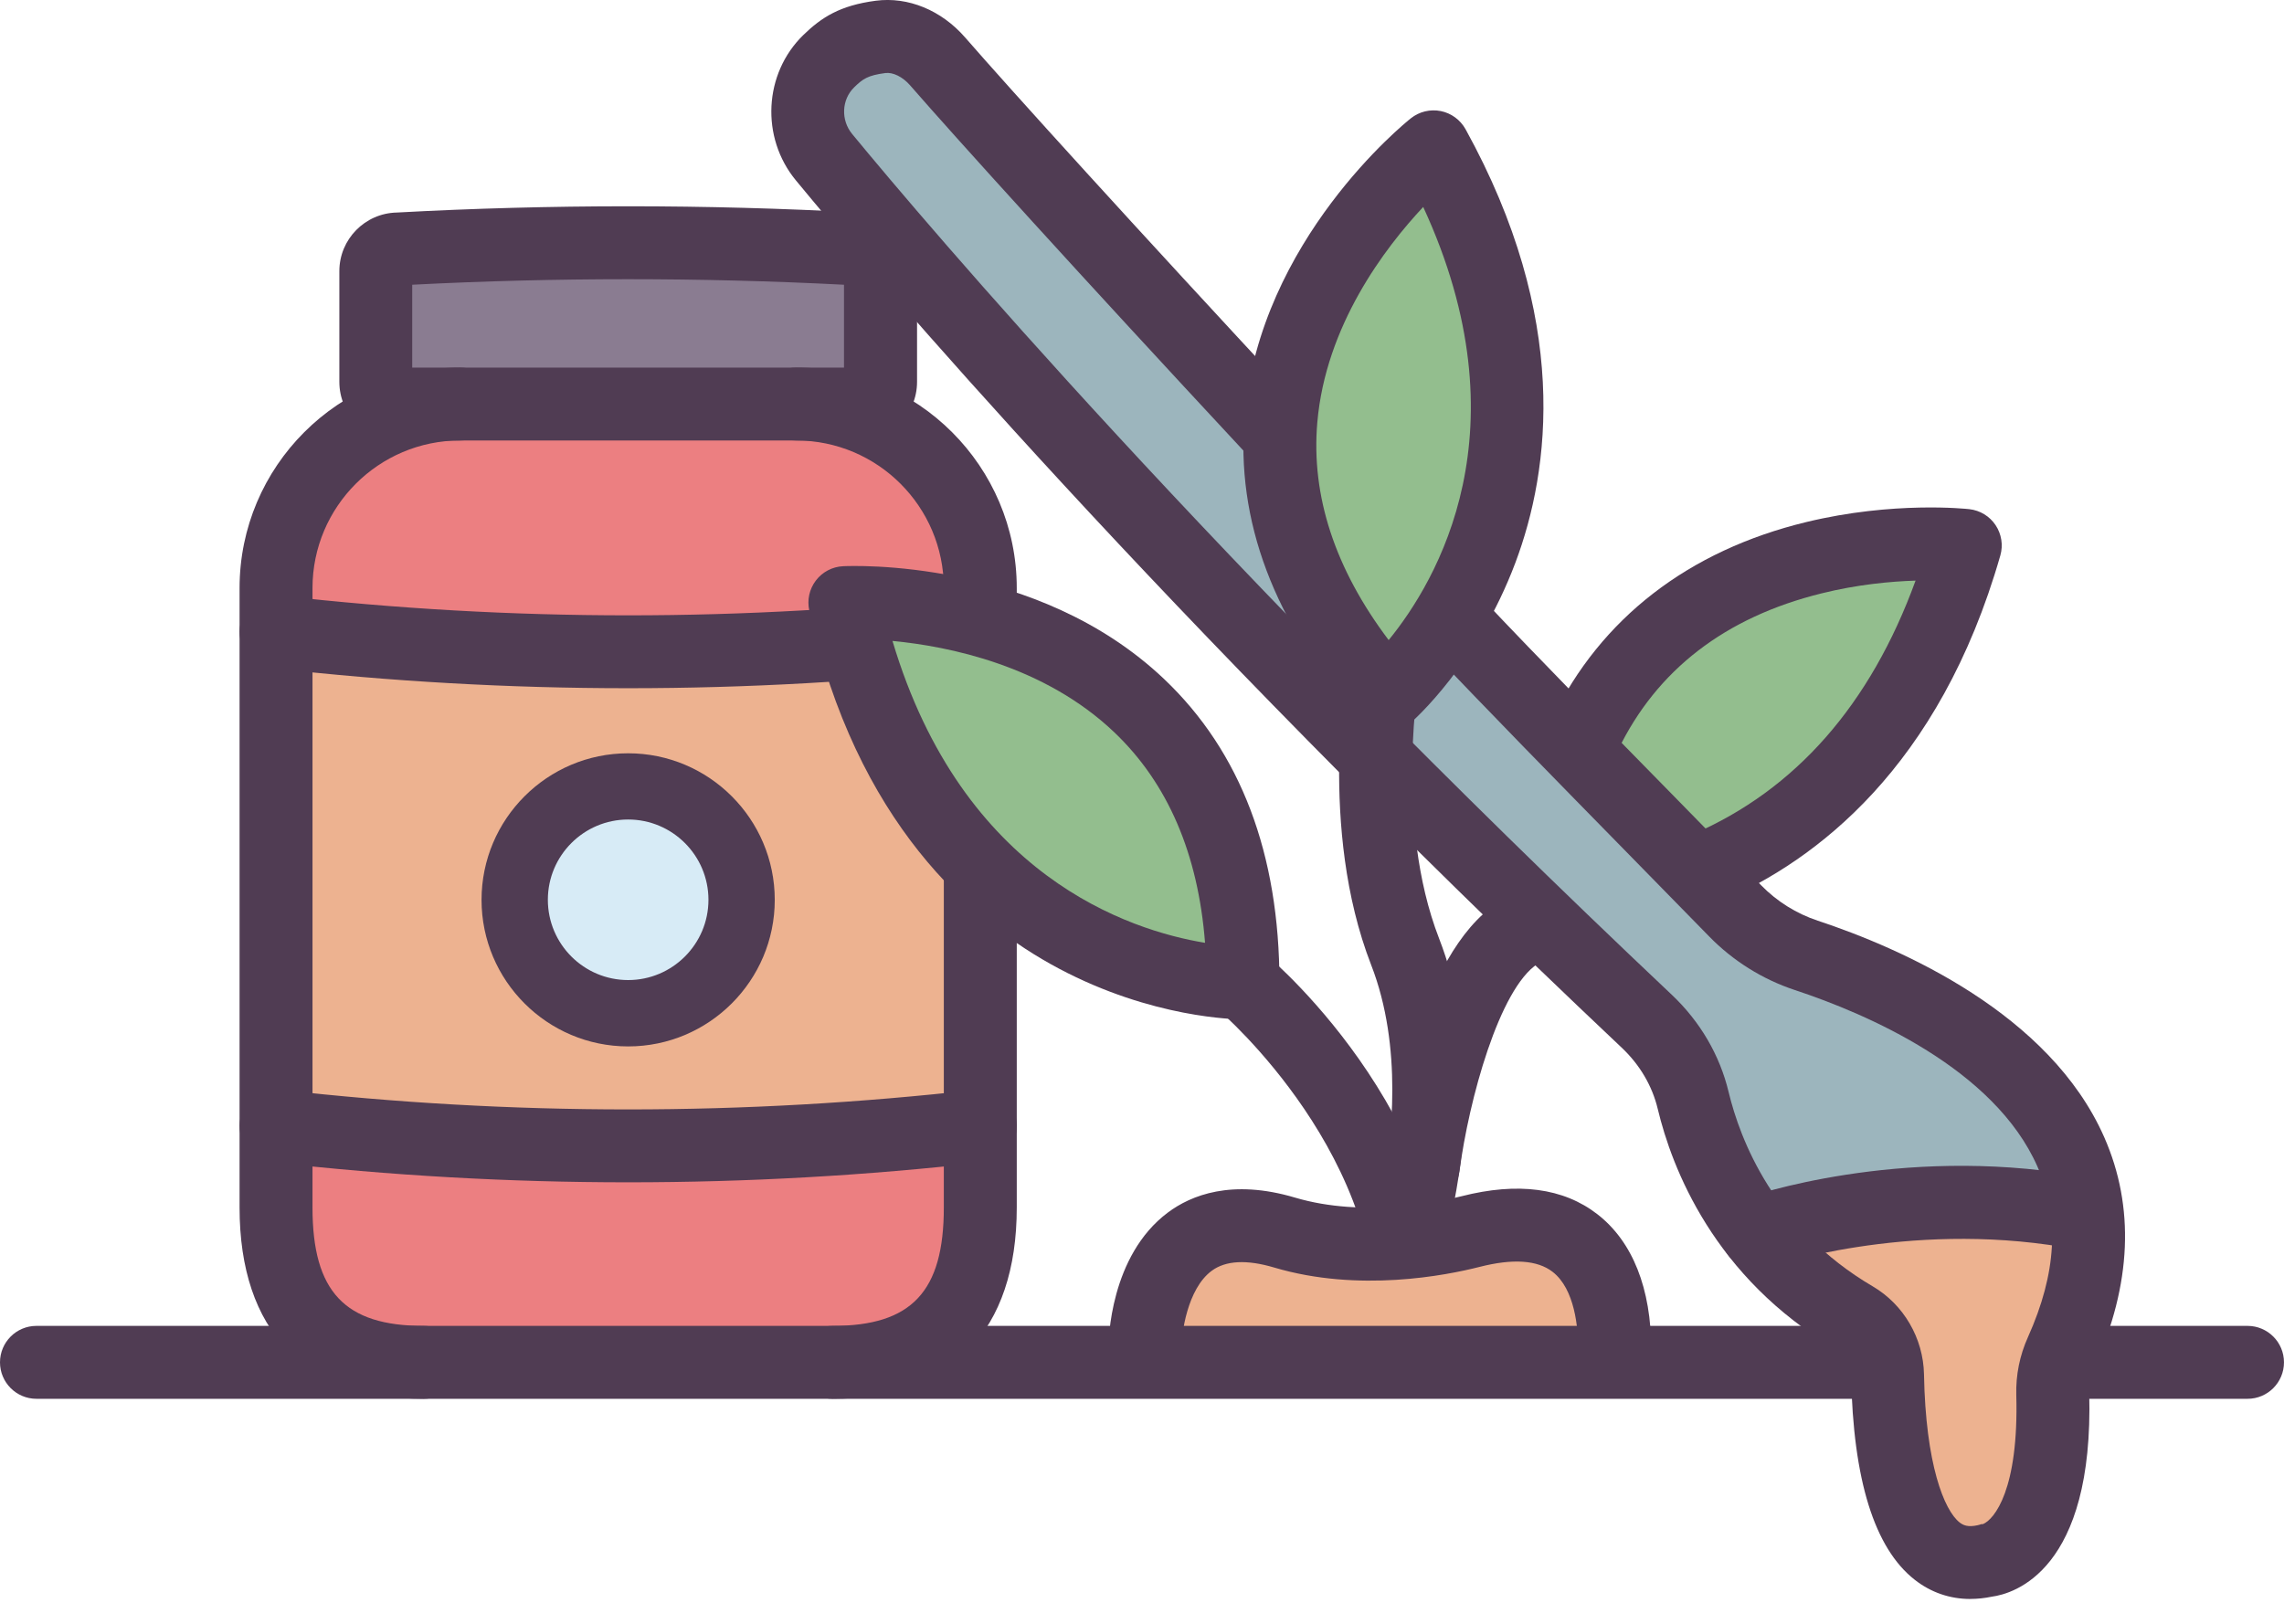
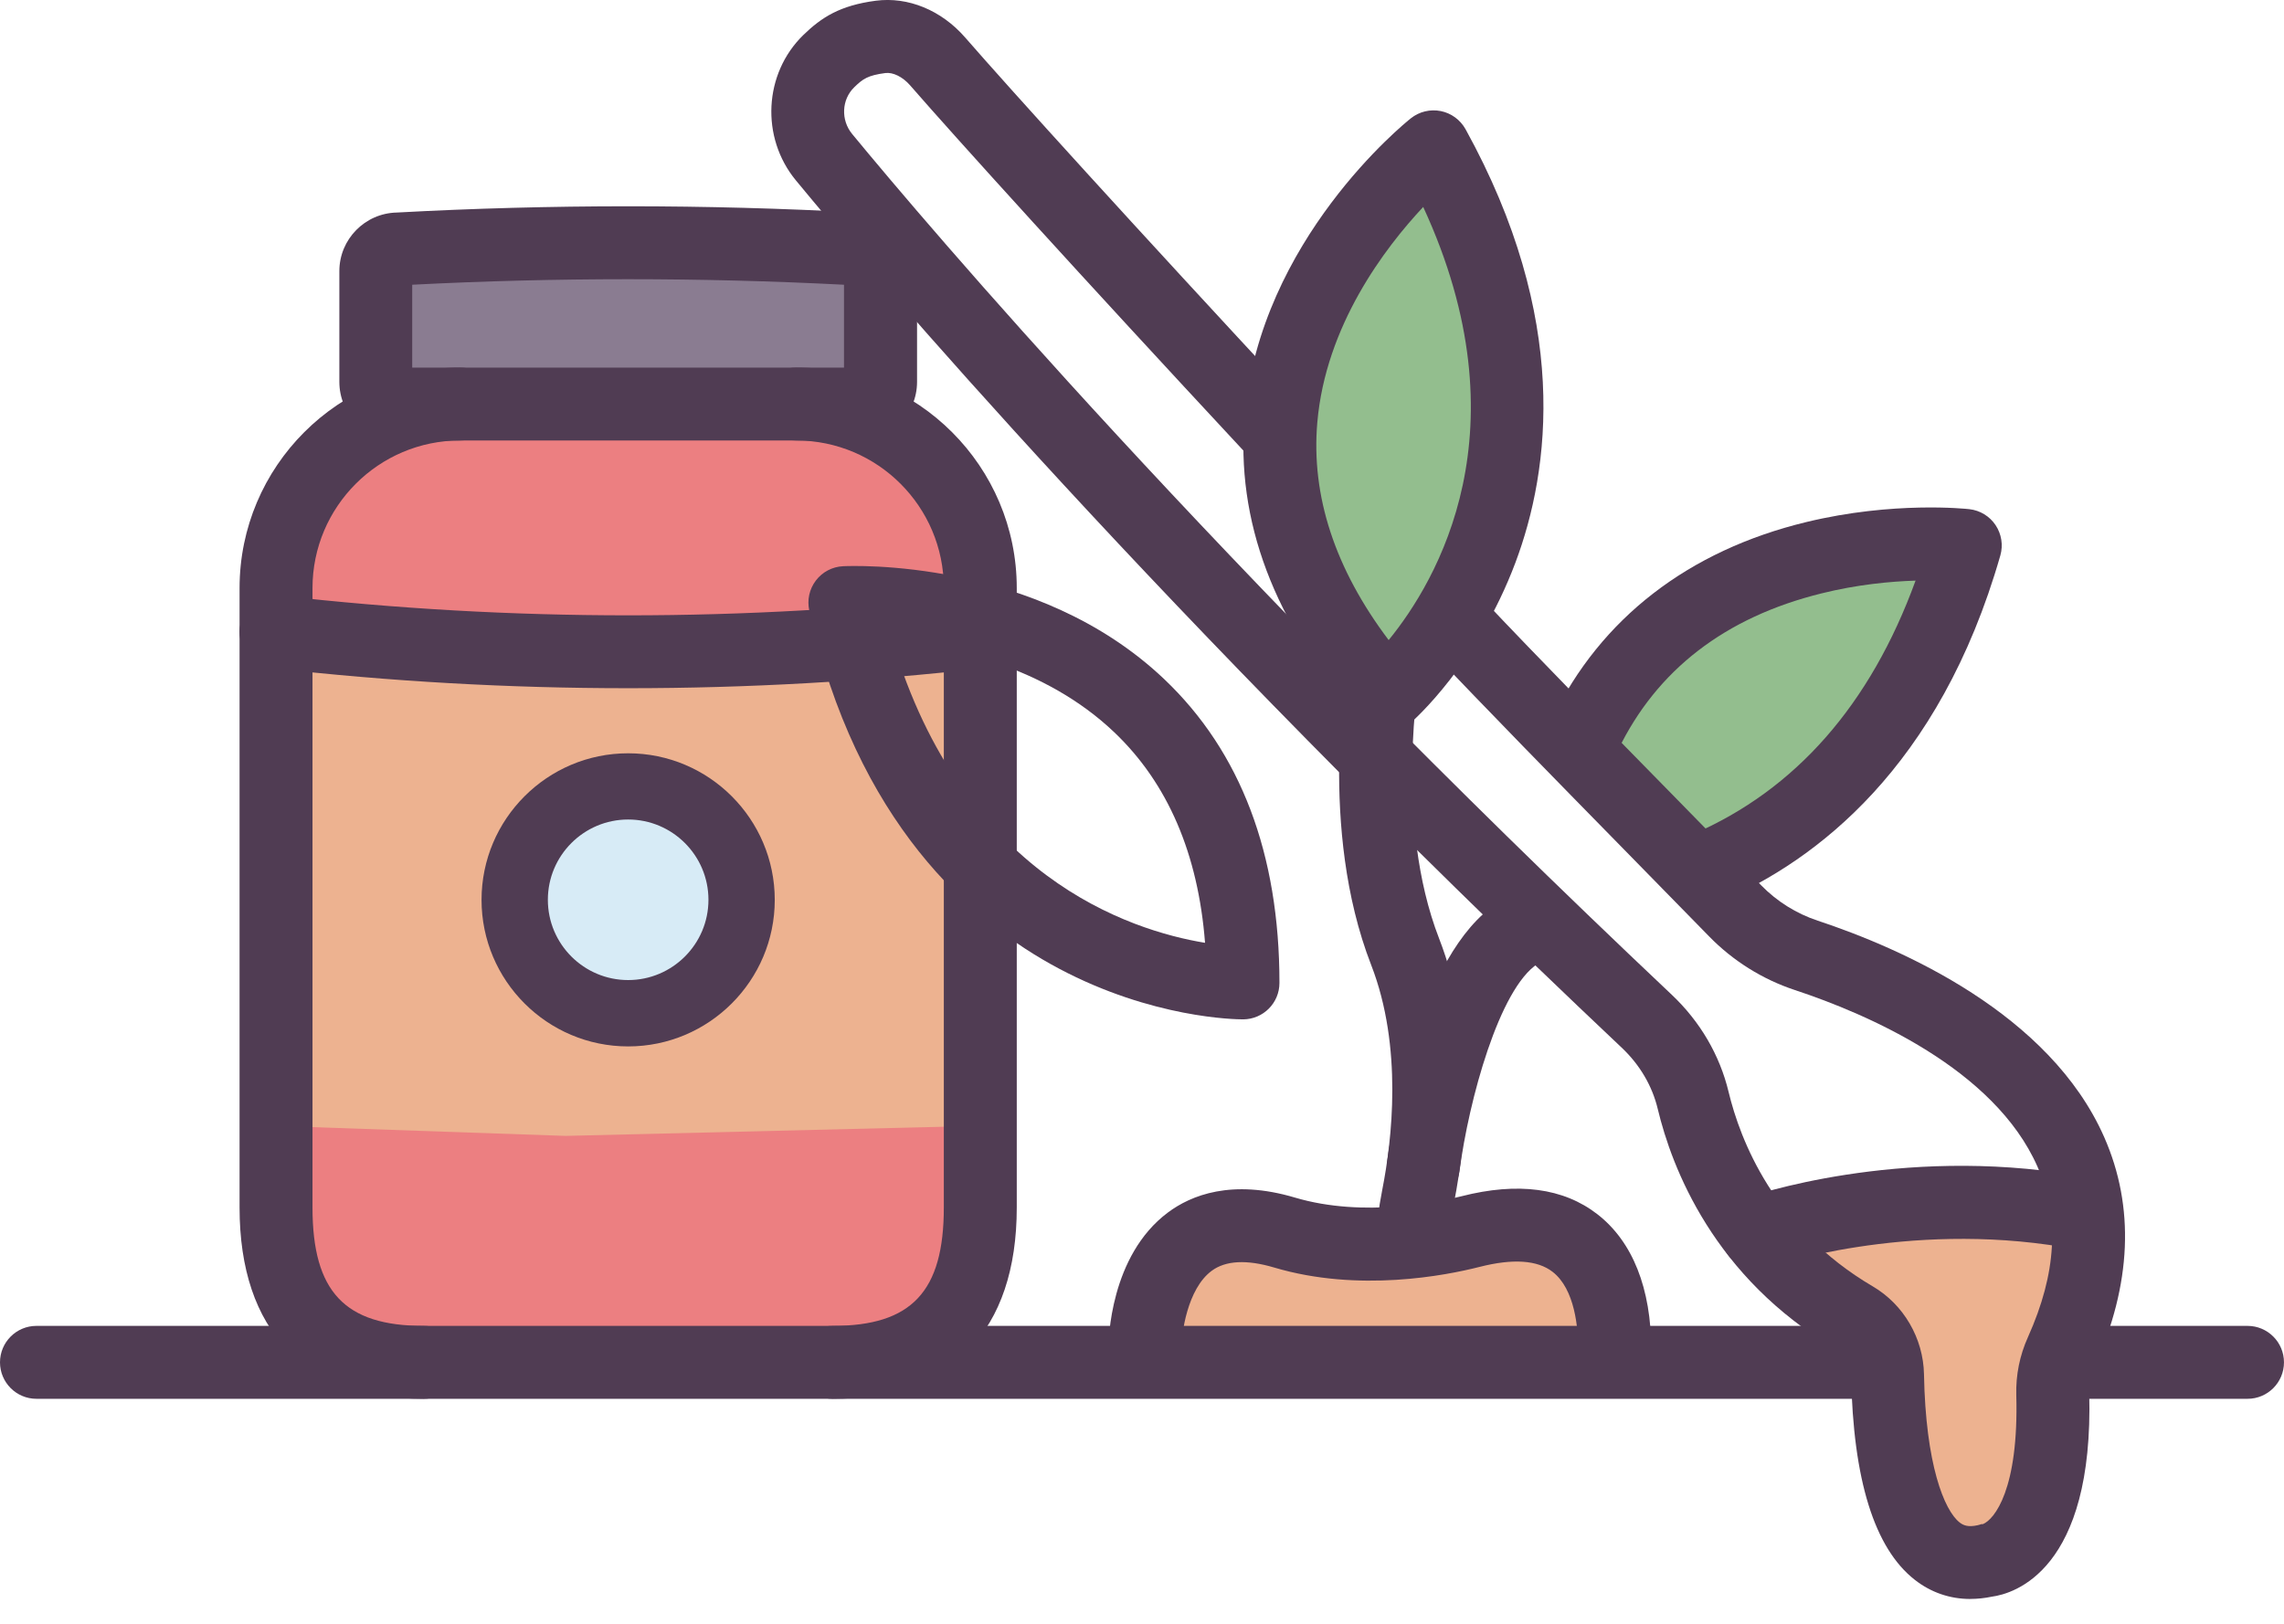
<svg xmlns="http://www.w3.org/2000/svg" width="90" height="64" viewBox="0 0 90 64" fill="none">
  <g clip-path="url(#clip0_1036_2776)">
-     <path d="M82.416 49.007H69.227L67.004 44.375L65.504 40.916L49.355 24.901L34.262 8.334L31.825 4.979L32.839 2.241L36.047 1.437L58.949 26.256L68.407 35.672L74.959 39.239L81.052 44.77L82.416 49.007Z" fill="#9CB5BD" />
-     <path d="M66.559 34.199L70.878 32.043L75.118 27.818L77.148 21.47L70.656 21.833L64.869 24.396L62.099 29.566L66.559 34.199Z" fill="#93BE8E" />
+     <path d="M66.559 34.199L70.878 32.043L77.148 21.47L70.656 21.833L64.869 24.396L62.099 29.566L66.559 34.199Z" fill="#93BE8E" />
    <path d="M69.62 48.488L77.144 47.879L82.414 49.008L80.883 54.797L79.339 60.963L76.739 62.342L75.302 59.468L74.323 53.695L71.854 51.249L69.62 48.488Z" fill="#EDB290" />
    <path d="M13.536 53.694L10.391 49.007L10.877 21.436L14.809 15.924L15.117 10.019L34.696 9.564L34.422 16.595L37.774 19.762L38.628 23.743L38.542 49.007L36.65 53.694H13.536Z" fill="#EC7F81" />
    <path d="M10.391 24.652L10.877 44.375L22.291 44.77L38.557 44.375L38.628 24.901L28.193 25.554L10.391 24.652Z" fill="#EDB290" />
    <path d="M14.808 15.924L15.116 10.02L31.375 9.029L34.695 9.565L34.421 16.596H21.209L14.808 15.924Z" fill="#8A7C91" />
    <path d="M24.754 39.239C26.839 39.239 28.529 37.549 28.529 35.464C28.529 33.379 26.839 31.689 24.754 31.689C22.669 31.689 20.979 33.379 20.979 35.464C20.979 37.549 22.669 39.239 24.754 39.239Z" fill="#D7EBF6" />
    <path d="M24.752 41.243C21.567 41.243 18.975 38.652 18.975 35.467C18.975 32.282 21.567 29.69 24.752 29.69C27.937 29.69 30.529 32.282 30.529 35.467C30.529 38.652 27.937 41.243 24.752 41.243ZM24.752 32.3C23.007 32.3 21.588 33.719 21.588 35.464C21.588 37.21 23.007 38.628 24.752 38.628C26.497 38.628 27.916 37.21 27.916 35.464C27.916 33.719 26.497 32.3 24.752 32.3Z" fill="#503C53" />
    <path d="M88.562 55.132H81.581C80.787 55.132 80.144 54.489 80.144 53.695C80.144 52.901 80.787 52.258 81.581 52.258H88.562C89.356 52.258 89.999 52.901 89.999 53.695C89.999 54.489 89.356 55.132 88.562 55.132Z" fill="#503C53" />
    <path d="M16.693 55.132C12.017 55.132 9.44 52.454 9.44 47.592V23.177C9.44 18.385 13.338 14.487 18.13 14.487C18.924 14.487 19.567 15.13 19.567 15.924C19.567 16.718 18.924 17.361 18.13 17.361C14.924 17.361 12.314 19.971 12.314 23.177V47.592C12.314 50.907 13.584 52.258 16.693 52.258C17.487 52.258 18.13 52.901 18.13 53.695C18.13 54.489 17.487 55.132 16.693 55.132Z" fill="#503C53" />
    <path d="M32.812 55.132C32.018 55.132 31.375 54.489 31.375 53.695C31.375 52.901 32.018 52.258 32.812 52.258C35.921 52.258 37.191 50.907 37.191 47.592V23.177C37.191 19.971 34.581 17.361 31.375 17.361C30.581 17.361 29.938 16.718 29.938 15.924C29.938 15.13 30.581 14.487 31.375 14.487C36.167 14.487 40.065 18.385 40.065 23.177V47.592C40.065 52.454 37.489 55.132 32.812 55.132Z" fill="#503C53" />
    <path d="M33.821 17.362H15.681C14.406 17.362 13.372 16.324 13.372 15.052V10.686C13.372 9.43 14.383 8.403 15.634 8.377C21.685 8.048 27.822 8.048 33.873 8.377C35.124 8.403 36.136 9.43 36.136 10.686V15.052C36.136 16.327 35.098 17.362 33.826 17.362H33.821ZM16.243 14.488H33.257V11.222C27.608 10.932 21.889 10.932 16.243 11.222V14.488Z" fill="#503C53" />
    <path d="M24.752 27.125C20.063 27.125 15.37 26.861 10.715 26.331C9.926 26.242 9.359 25.529 9.45 24.739C9.542 23.951 10.255 23.386 11.041 23.475C20.141 24.512 29.369 24.512 38.469 23.475C39.255 23.386 39.968 23.951 40.06 24.739C40.149 25.529 39.584 26.239 38.795 26.331C34.137 26.861 29.447 27.125 24.758 27.125H24.752Z" fill="#503C53" />
-     <path d="M24.752 46.599C20.063 46.599 15.37 46.336 10.715 45.805C9.926 45.716 9.359 45.003 9.45 44.214C9.542 43.425 10.255 42.861 11.041 42.95C20.141 43.987 29.369 43.984 38.469 42.95C39.255 42.861 39.968 43.425 40.06 44.214C40.149 45.003 39.584 45.714 38.795 45.805C34.137 46.336 29.447 46.599 24.758 46.599H24.752Z" fill="#503C53" />
-     <path d="M48.98 38.741C48.98 38.741 36.646 38.843 33.292 23.752C33.292 23.752 48.98 22.945 48.98 38.741Z" fill="#93BE8E" />
    <path d="M48.976 40.177C48.681 40.177 45.405 40.13 41.721 38.173C38.259 36.334 33.742 32.392 31.89 24.062C31.798 23.65 31.892 23.219 32.148 22.882C32.404 22.544 32.796 22.338 33.217 22.317C33.525 22.302 40.838 21.983 45.875 26.767C48.887 29.627 50.416 33.656 50.416 38.74C50.416 39.529 49.781 40.169 48.992 40.177H48.974H48.976ZM35.168 25.262C37.938 34.542 44.514 36.671 47.484 37.16C47.213 33.656 46.016 30.871 43.913 28.867C41.144 26.226 37.371 25.471 35.166 25.262H35.168Z" fill="#503C53" />
-     <path d="M55.617 54.636C55.573 54.636 55.529 54.636 55.484 54.631C54.693 54.558 54.112 53.858 54.186 53.069C54.862 45.711 48.122 39.898 48.054 39.841C47.45 39.329 47.374 38.422 47.887 37.816C48.399 37.21 49.303 37.134 49.909 37.646C50.235 37.92 57.864 44.465 57.047 53.332C56.978 54.077 56.352 54.639 55.617 54.639V54.636Z" fill="#503C53" />
    <path d="M55.67 53.661C55.644 53.661 55.615 53.661 55.587 53.661C54.795 53.617 54.189 52.938 54.233 52.146C54.239 52.047 54.244 51.812 54.205 51.354C54.082 49.912 54.171 48.405 54.471 46.876C54.847 44.964 55.289 41.27 54.03 38.032C51.934 32.637 53.068 26.268 53.118 26.001C53.261 25.22 54.011 24.705 54.79 24.846C55.571 24.99 56.086 25.737 55.945 26.519C55.934 26.576 54.913 32.368 56.708 36.993C58.152 40.71 57.821 44.721 57.29 47.43C57.042 48.697 56.966 49.936 57.065 51.111C57.107 51.602 57.118 51.992 57.099 52.308C57.055 53.073 56.423 53.664 55.665 53.664L55.67 53.661Z" fill="#503C53" />
    <path d="M54.645 27.404C54.645 27.404 63.959 19.318 56.489 5.787C56.489 5.787 44.192 15.561 54.645 27.404Z" fill="#93BE8E" />
    <path d="M54.644 28.841C54.247 28.841 53.85 28.677 53.565 28.355C50.202 24.544 48.682 20.512 49.048 16.374C49.659 9.453 55.352 4.855 55.595 4.662C55.927 4.398 56.358 4.296 56.77 4.377C57.186 4.46 57.541 4.722 57.748 5.09C61.87 12.559 61.092 18.503 59.715 22.174C58.21 26.182 55.694 28.395 55.587 28.489C55.315 28.724 54.978 28.841 54.646 28.841H54.644ZM56.081 8.157C54.568 9.772 52.238 12.834 51.908 16.648C51.658 19.541 52.603 22.422 54.72 25.228C56.624 22.895 60.146 16.949 56.081 8.157Z" fill="#503C53" />
    <path d="M67.281 35.636C66.724 35.636 66.196 35.312 65.961 34.769C65.645 34.04 65.98 33.194 66.709 32.88C70.758 31.127 73.705 27.767 75.482 22.884C74.492 22.916 73.18 23.038 71.774 23.388C67.981 24.326 65.282 26.406 63.756 29.567C63.411 30.283 62.552 30.581 61.836 30.236C61.123 29.891 60.822 29.032 61.167 28.316C63.072 24.376 66.534 21.698 71.181 20.575C74.609 19.746 77.48 20.055 77.601 20.068C78.021 20.115 78.4 20.345 78.635 20.697C78.87 21.05 78.938 21.486 78.823 21.891C76.422 30.267 71.531 33.925 67.85 35.519C67.665 35.6 67.471 35.636 67.281 35.636Z" fill="#503C53" />
    <path d="M56.087 47.406C56.024 47.406 55.961 47.401 55.898 47.393C55.112 47.291 54.558 46.57 54.66 45.784C54.835 44.438 55.872 37.617 59.029 35.573C59.695 35.142 60.586 35.333 61.017 35.999C61.448 36.666 61.257 37.556 60.591 37.987C59.078 38.967 57.879 43.354 57.511 46.157C57.416 46.881 56.797 47.409 56.087 47.409V47.406Z" fill="#503C53" />
    <path d="M69.231 50.02C68.636 50.02 68.082 49.649 67.873 49.056C67.612 48.308 68.004 47.488 68.753 47.227C68.999 47.14 74.815 45.142 81.793 46.32C82.577 46.451 83.102 47.193 82.971 47.977C82.838 48.76 82.101 49.285 81.315 49.155C75.094 48.105 69.757 49.923 69.702 49.941C69.545 49.996 69.386 50.022 69.231 50.022V50.02Z" fill="#503C53" />
    <path d="M77.643 63.022C76.836 63.022 76.088 62.766 75.448 62.264C73.86 61.021 73.019 58.314 72.943 54.218C72.935 53.786 72.705 53.389 72.342 53.175C67.532 50.353 65.878 46.03 65.322 43.704C65.105 42.798 64.614 41.964 63.903 41.293C45.609 24.021 34.37 10.759 31.36 7.107C29.965 5.414 30.096 2.898 31.655 1.38C32.371 0.685 33.098 0.214 34.508 0.029C35.783 -0.138 37.095 0.403 38.028 1.474C39.815 3.527 44.677 8.896 51.127 15.833C51.668 16.413 51.634 17.322 51.054 17.863C50.474 18.404 49.565 18.372 49.024 17.79C42.55 10.832 37.662 5.432 35.859 3.36C35.569 3.028 35.188 2.84 34.885 2.879C34.197 2.971 34.004 3.104 33.659 3.441C33.163 3.924 33.126 4.732 33.578 5.28C36.562 8.901 47.705 22.048 65.876 39.208C66.994 40.264 67.767 41.588 68.115 43.038C68.567 44.919 69.904 48.415 73.795 50.701C75.015 51.417 75.788 52.747 75.814 54.168C75.879 57.716 76.611 59.529 77.217 60.005C77.358 60.114 77.541 60.203 77.933 60.114C78.077 60.083 78.037 60.065 78.134 60.072C78.584 59.89 79.553 58.711 79.451 54.983C79.43 54.197 79.584 53.426 79.911 52.7C81.042 50.181 81.165 47.986 80.287 45.985C78.586 42.118 73.565 39.96 70.722 39.02C69.45 38.599 68.282 37.868 67.344 36.904C66.302 35.835 65.191 34.701 64.065 33.554C61.351 30.785 58.545 27.924 56.376 25.63C55.83 25.053 55.856 24.143 56.434 23.598C57.011 23.052 57.92 23.078 58.464 23.655C60.611 25.928 63.409 28.781 66.116 31.54C67.242 32.69 68.355 33.823 69.4 34.895C70.019 35.529 70.787 36.01 71.626 36.287C74.921 37.379 80.77 39.94 82.918 44.825C84.125 47.571 83.997 50.617 82.534 53.873C82.385 54.202 82.314 54.549 82.325 54.902C82.516 61.909 79.349 62.816 78.487 62.931C78.2 62.991 77.917 63.02 77.64 63.02L77.643 63.022Z" fill="#503C53" />
    <path d="M45.11 53.196C45.11 53.196 45.11 46.947 50.618 48.582C53.288 49.377 56.253 48.974 57.946 48.541C62.464 47.388 63.626 50.395 63.626 53.196" fill="#EDB290" />
    <path d="M63.627 54.633C62.833 54.633 62.19 53.99 62.19 53.196C62.19 52.344 62.059 50.81 61.181 50.129C60.583 49.663 59.614 49.598 58.302 49.933C56.98 50.27 53.542 50.949 50.211 49.959C49.127 49.637 48.298 49.679 47.747 50.087C46.778 50.803 46.553 52.577 46.548 53.198C46.543 53.987 45.9 54.627 45.111 54.627H45.106C44.314 54.625 43.674 53.985 43.674 53.193C43.674 52.819 43.739 49.491 46.023 47.788C46.929 47.111 48.531 46.46 51.029 47.202C53.748 48.01 56.74 47.364 57.592 47.148C59.807 46.583 61.61 46.821 62.945 47.858C64.332 48.935 65.066 50.782 65.066 53.196C65.066 53.99 64.424 54.633 63.629 54.633H63.627Z" fill="#503C53" />
    <path d="M74.113 55.132H1.437C0.643 55.132 0 54.489 0 53.695C0 52.901 0.643 52.258 1.437 52.258H74.113C74.907 52.258 75.549 52.901 75.549 53.695C75.549 54.489 74.907 55.132 74.113 55.132Z" fill="#503C53" />
  </g>
  <defs>
    <clipPath id="clip0_1036_2776">
      <rect width="90" height="63.022" fill="white" />
    </clipPath>
  </defs>
</svg>